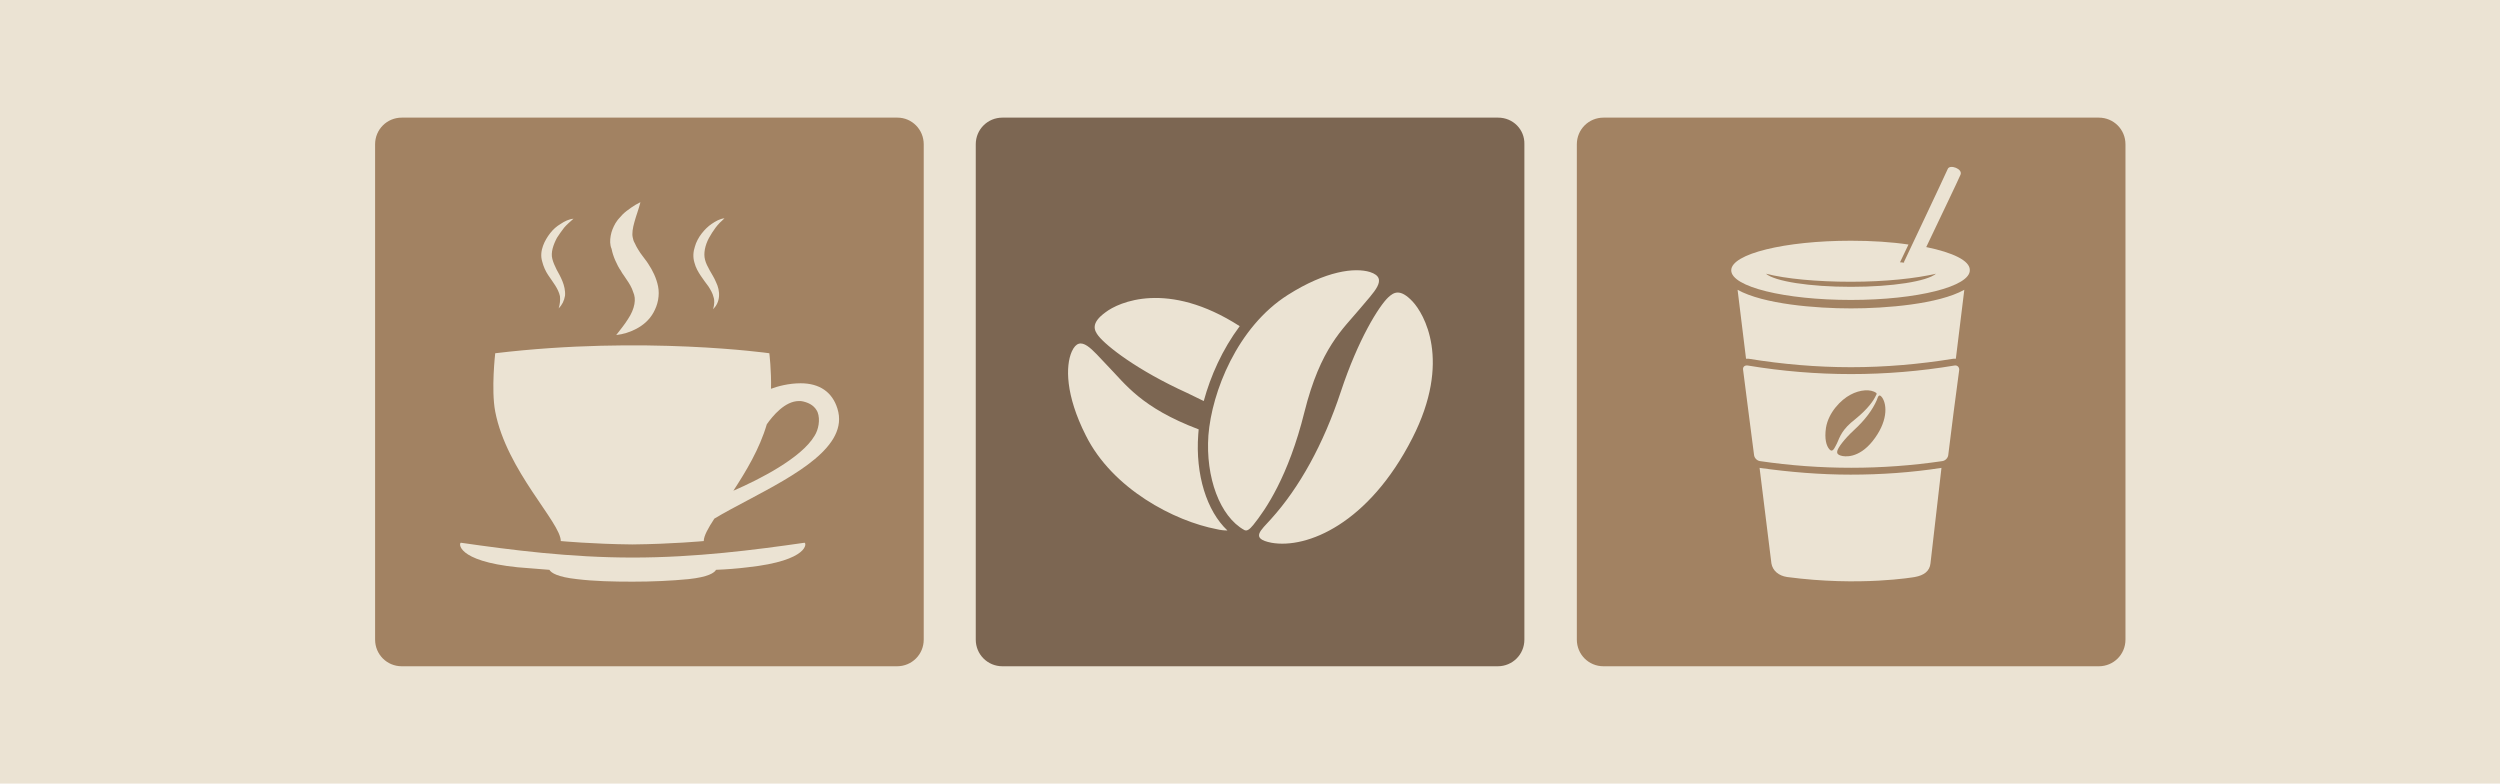
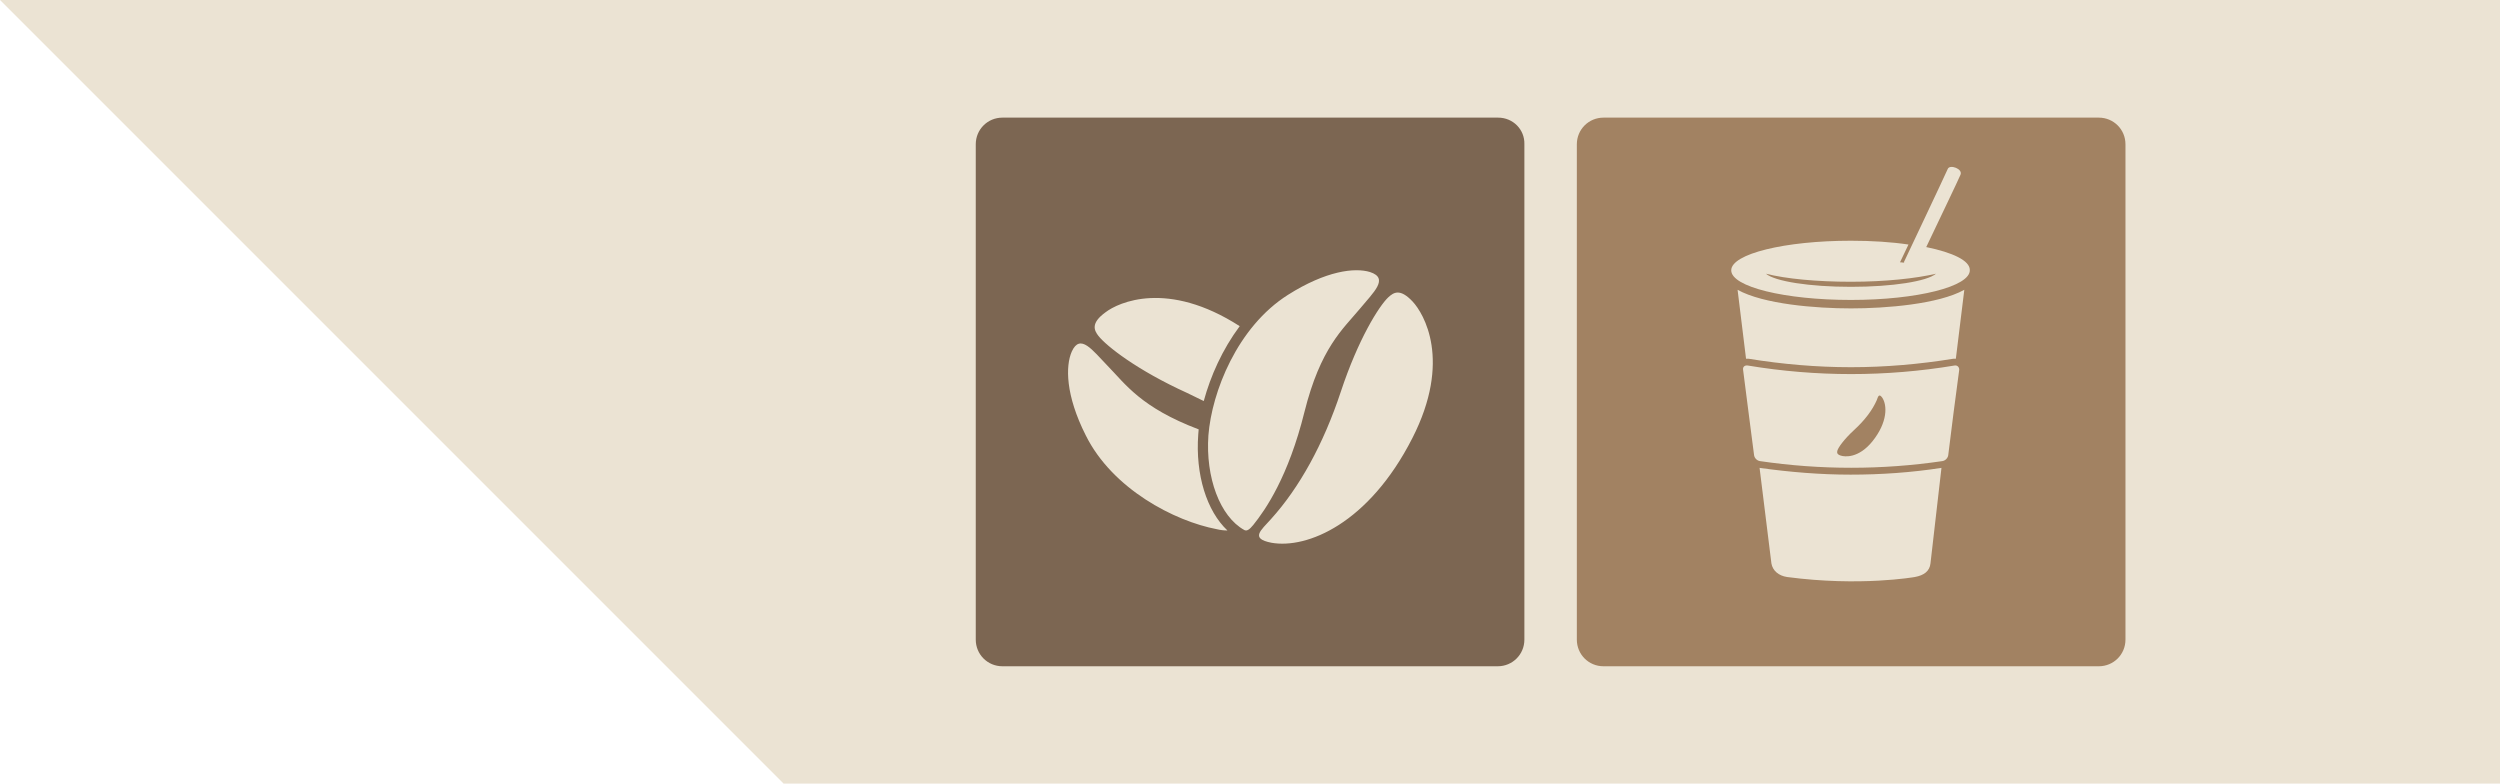
<svg xmlns="http://www.w3.org/2000/svg" width="1000" height="313.436" viewBox="0 0 1000 313.436">
  <defs />
-   <path fill="#ebe3d3" d="M 0 0 L 1000 0 L 1000 1000 L 0 1000 Z" />
+   <path fill="#ebe3d3" d="M 0 0 L 1000 0 L 1000 1000 Z" />
  <path fill="#a28262" transform="matrix(1.692 0 0 1.692 -29.464 -128.368)" d="M 434.889 140.577 C 436.989 142.377 445.189 143.677 454.989 143.677 C 464.789 143.677 472.989 142.377 475.089 140.577 C 470.389 141.677 463.189 142.477 454.989 142.477 C 446.889 142.477 439.589 141.777 434.889 140.577 Z" />
  <path fill="#a28262" transform="matrix(1.692 0 0 1.692 -29.464 -128.368)" d="M 461.089 170.477 C 460.089 172.777 458.289 175.177 455.789 177.477 C 453.289 179.777 451.989 181.677 451.789 182.377 C 451.689 182.777 451.589 183.277 452.589 183.577 C 453.489 183.877 456.789 184.277 460.089 180.177 C 463.689 175.677 463.589 171.677 462.389 169.877 C 461.589 168.777 461.389 169.677 461.089 170.477 Z" />
-   <path fill="#a28262" transform="matrix(1.692 0 0 1.692 -29.464 -128.368)" d="M 455.989 174.977 C 459.089 172.477 460.389 170.477 460.889 169.377 C 461.089 169.077 461.089 168.877 460.989 168.777 C 459.689 167.777 457.089 167.977 454.889 169.177 C 452.589 170.377 449.689 173.377 449.089 176.977 C 448.689 179.677 449.189 181.277 449.889 182.077 C 450.689 182.977 451.089 181.777 451.689 180.677 C 452.389 179.077 452.889 177.377 455.989 174.977 Z" />
  <path fill="#a28262" transform="matrix(1.692 0 0 1.692 -29.464 -128.368)" d="M 513.589 103.677 L 396.489 103.677 C 392.989 103.677 390.189 106.477 390.189 109.977 L 390.189 227.077 C 390.189 230.577 392.989 233.377 396.489 233.377 L 513.589 233.377 C 517.089 233.377 519.889 230.577 519.889 227.077 L 519.889 109.977 C 519.889 106.477 517.089 103.677 513.589 103.677 Z M 473.789 209.077 C 473.589 210.877 472.289 211.877 470.089 212.277 C 470.089 212.277 457.189 214.577 439.889 212.277 C 437.889 211.977 436.489 210.777 436.189 209.077 L 433.389 186.477 C 440.489 187.477 447.789 188.077 454.889 188.077 C 462.089 188.077 469.289 187.577 476.389 186.477 L 473.789 209.077 Z M 477.989 183.477 C 477.889 184.177 477.289 184.777 476.589 184.877 C 462.289 186.977 447.789 186.977 433.489 184.877 C 432.789 184.777 432.189 184.177 432.089 183.477 C 431.189 176.777 430.389 170.077 429.489 163.277 C 429.389 162.577 429.889 162.177 430.589 162.277 C 446.789 164.977 463.289 164.977 479.489 162.277 C 480.189 162.177 480.589 162.677 480.589 163.277 C 479.689 170.077 478.789 176.777 477.989 183.477 Z M 479.789 160.677 C 479.789 160.677 479.689 160.677 479.689 160.677 C 479.489 160.677 479.389 160.677 479.189 160.677 C 471.189 161.977 463.089 162.677 454.989 162.677 C 446.889 162.677 438.789 161.977 430.789 160.677 C 430.589 160.677 430.489 160.677 430.289 160.677 C 430.289 160.677 430.189 160.677 430.189 160.677 L 428.189 144.377 C 434.289 147.777 446.689 148.777 454.989 148.777 C 463.289 148.777 475.689 147.777 481.789 144.377 L 479.789 160.677 Z M 454.989 146.777 C 439.389 146.777 426.689 143.677 426.689 139.777 C 426.689 135.877 439.389 132.777 454.989 132.777 C 459.889 132.777 464.589 133.077 468.589 133.677 C 467.389 136.177 466.589 137.877 466.589 137.877 C 466.589 137.877 466.989 137.877 467.589 137.977 C 467.589 137.977 467.589 137.877 467.489 137.877 C 467.489 137.877 477.389 116.977 477.889 115.777 C 478.389 114.677 481.489 115.777 480.889 117.177 C 480.489 118.177 475.689 128.177 472.789 134.277 C 479.089 135.577 483.089 137.477 483.089 139.677 C 483.289 143.577 470.689 146.777 454.989 146.777 Z" />
  <path fill="#7c6652" transform="matrix(1.692 0 0 1.692 -29.464 -128.368)" d="M 371.589 103.677 L 254.389 103.677 C 250.889 103.677 248.089 106.477 248.089 109.977 L 248.089 227.077 C 248.089 230.577 250.889 233.377 254.389 233.377 L 371.489 233.377 C 374.989 233.377 377.789 230.577 377.789 227.077 L 377.789 109.977 C 377.889 106.477 375.089 103.677 371.589 103.677 Z M 278.789 149.677 C 281.789 147.377 293.389 141.977 310.489 152.977 C 306.389 158.477 303.589 164.777 301.989 170.677 C 300.689 170.077 299.389 169.377 298.089 168.777 C 286.189 163.377 278.989 157.677 277.089 155.277 C 276.089 153.977 275.189 152.277 278.789 149.677 Z M 305.089 200.977 C 295.089 199.077 280.389 191.477 274.089 178.777 C 269.289 169.277 269.289 162.377 270.789 158.977 C 272.789 154.577 275.689 158.677 279.189 162.277 C 283.489 166.677 287.089 172.177 300.789 177.377 C 300.789 177.777 300.689 178.177 300.689 178.577 C 299.989 188.077 302.689 196.677 307.589 201.277 C 306.789 201.277 305.889 201.177 305.089 200.977 Z M 311.589 201.177 C 305.789 197.977 302.389 188.677 303.089 178.777 C 303.889 168.577 309.889 153.177 321.889 145.577 C 330.889 139.877 337.689 139.077 341.289 140.177 C 345.889 141.677 342.089 144.977 338.889 148.877 C 334.889 153.677 329.589 158.077 325.789 173.277 C 321.989 188.577 316.589 196.377 313.689 199.977 C 312.789 201.077 312.189 201.477 311.589 201.177 Z M 351.289 179.477 C 340.989 199.677 326.389 205.677 317.989 204.177 C 312.889 203.177 315.489 201.277 317.889 198.577 C 324.589 191.177 330.289 180.877 334.389 168.477 C 338.489 156.077 343.389 148.277 345.589 146.177 C 346.889 144.977 348.389 143.977 351.389 147.177 C 353.989 149.977 360.689 161.077 351.289 179.477 Z" />
-   <path fill="#a28262" transform="matrix(1.692 0 0 1.692 -29.464 -128.368)" d="M 207.289 170.777 C 206.989 170.677 206.589 170.677 206.289 170.677 C 202.989 170.677 200.089 174.177 198.689 176.177 C 196.989 181.977 193.789 187.277 190.789 191.877 C 196.789 189.277 206.889 184.177 209.989 178.877 C 210.889 177.477 211.389 175.077 210.689 173.277 C 210.089 171.977 208.989 171.177 207.289 170.777 Z" />
-   <path fill="#a28262" transform="matrix(1.692 0 0 1.692 -29.464 -128.368)" d="M 229.589 103.677 L 112.389 103.677 C 108.889 103.677 106.089 106.477 106.089 109.977 L 106.089 227.077 C 106.089 230.577 108.889 233.377 112.389 233.377 L 229.489 233.377 C 232.989 233.377 235.789 230.577 235.789 227.077 L 235.789 109.977 C 235.789 106.477 232.989 103.677 229.589 103.677 Z M 181.689 134.177 C 181.989 133.077 182.589 131.977 183.289 131.077 C 183.989 130.177 184.789 129.377 185.689 128.777 C 186.589 128.177 187.589 127.577 188.689 127.477 C 187.889 128.177 187.189 128.877 186.589 129.677 C 185.989 130.477 185.489 131.277 184.989 132.177 C 184.089 133.877 183.689 135.777 184.089 137.277 C 184.289 138.077 184.689 138.877 185.189 139.777 C 185.689 140.677 186.289 141.577 186.689 142.577 C 187.189 143.577 187.489 144.777 187.389 145.977 C 187.289 147.177 186.789 148.177 185.989 148.977 C 186.289 147.977 186.389 146.877 186.089 146.077 C 185.889 145.177 185.389 144.377 184.889 143.577 C 184.289 142.777 183.689 141.977 183.089 141.077 C 182.489 140.177 181.889 139.177 181.589 137.977 C 181.189 136.677 181.289 135.377 181.689 134.177 Z M 161.789 131.577 C 161.989 130.477 162.389 129.577 162.889 128.677 C 163.189 128.277 163.389 127.877 163.689 127.577 C 163.989 127.277 164.289 126.877 164.589 126.577 C 165.189 125.977 165.889 125.477 166.589 124.977 C 167.289 124.477 167.989 124.077 168.789 123.677 C 168.789 123.677 168.789 123.677 168.789 123.677 C 168.789 123.677 168.789 123.677 168.789 123.777 C 168.389 125.377 167.789 126.877 167.389 128.377 C 166.989 129.777 166.789 131.077 166.989 131.977 C 167.089 132.477 167.189 132.877 167.489 133.377 C 167.689 133.877 167.989 134.377 168.289 134.877 C 168.589 135.377 168.989 135.977 169.389 136.477 L 169.989 137.277 L 170.289 137.677 L 170.689 138.277 C 171.689 139.777 172.589 141.577 172.989 143.577 C 173.189 144.577 173.189 145.677 172.989 146.777 C 172.789 147.877 172.389 148.877 171.889 149.777 C 170.889 151.577 169.389 152.777 167.889 153.577 C 166.389 154.377 164.789 154.877 163.089 155.077 C 164.089 153.777 165.089 152.577 165.889 151.277 C 166.689 150.077 167.189 148.877 167.389 147.777 C 167.589 146.677 167.489 145.777 167.089 144.877 C 166.789 143.877 166.189 142.877 165.489 141.877 L 164.889 140.977 C 164.589 140.577 164.389 140.277 164.189 139.877 C 163.689 139.177 163.289 138.377 162.889 137.477 C 162.489 136.577 162.189 135.677 161.989 134.677 C 161.589 133.777 161.589 132.677 161.789 131.577 Z M 145.789 133.977 C 146.189 132.877 146.789 131.877 147.489 130.977 C 148.189 130.077 148.989 129.377 149.989 128.777 C 150.889 128.177 151.889 127.677 152.989 127.577 C 152.189 128.277 151.389 128.977 150.789 129.677 C 150.189 130.477 149.589 131.277 149.089 132.077 C 148.189 133.777 147.589 135.577 147.989 137.077 C 148.189 137.877 148.589 138.777 148.989 139.577 C 149.489 140.477 149.989 141.377 150.389 142.377 C 150.789 143.377 151.089 144.577 150.989 145.777 C 150.789 146.977 150.289 147.977 149.489 148.777 C 149.789 147.777 149.889 146.777 149.789 145.877 C 149.589 144.977 149.189 144.177 148.689 143.377 C 148.189 142.577 147.589 141.777 146.989 140.877 C 146.389 139.977 145.889 138.877 145.589 137.677 C 145.189 136.377 145.389 135.077 145.789 133.977 Z M 194.189 209.977 C 191.789 210.277 189.189 210.477 186.689 210.577 C 186.289 211.277 184.889 212.277 180.189 212.777 C 176.089 213.177 171.589 213.377 166.989 213.377 C 162.389 213.377 157.889 213.277 153.789 212.777 C 149.189 212.277 147.689 211.277 147.289 210.577 C 144.689 210.377 142.189 210.177 139.789 209.977 C 125.089 208.477 125.889 204.077 126.389 204.177 C 138.189 205.877 152.089 207.677 166.989 207.677 C 181.889 207.677 195.789 205.877 207.589 204.177 C 208.089 204.077 208.889 208.377 194.189 209.977 Z M 194.089 194.177 C 191.289 195.677 188.589 197.077 186.289 198.477 C 184.789 200.777 183.789 202.577 183.789 203.777 C 183.789 203.777 176.389 204.477 166.889 204.577 C 157.389 204.477 149.989 203.777 149.989 203.777 C 149.989 199.377 137.189 187.177 134.489 173.177 C 133.489 167.977 134.489 159.377 134.489 159.377 C 169.589 155.177 199.289 159.377 199.289 159.377 C 199.289 159.377 199.789 163.477 199.689 167.777 C 201.289 167.177 203.889 166.477 206.689 166.477 C 211.189 166.477 214.189 168.577 215.389 172.477 C 218.189 181.377 205.389 188.177 194.089 194.177 Z" />
</svg>